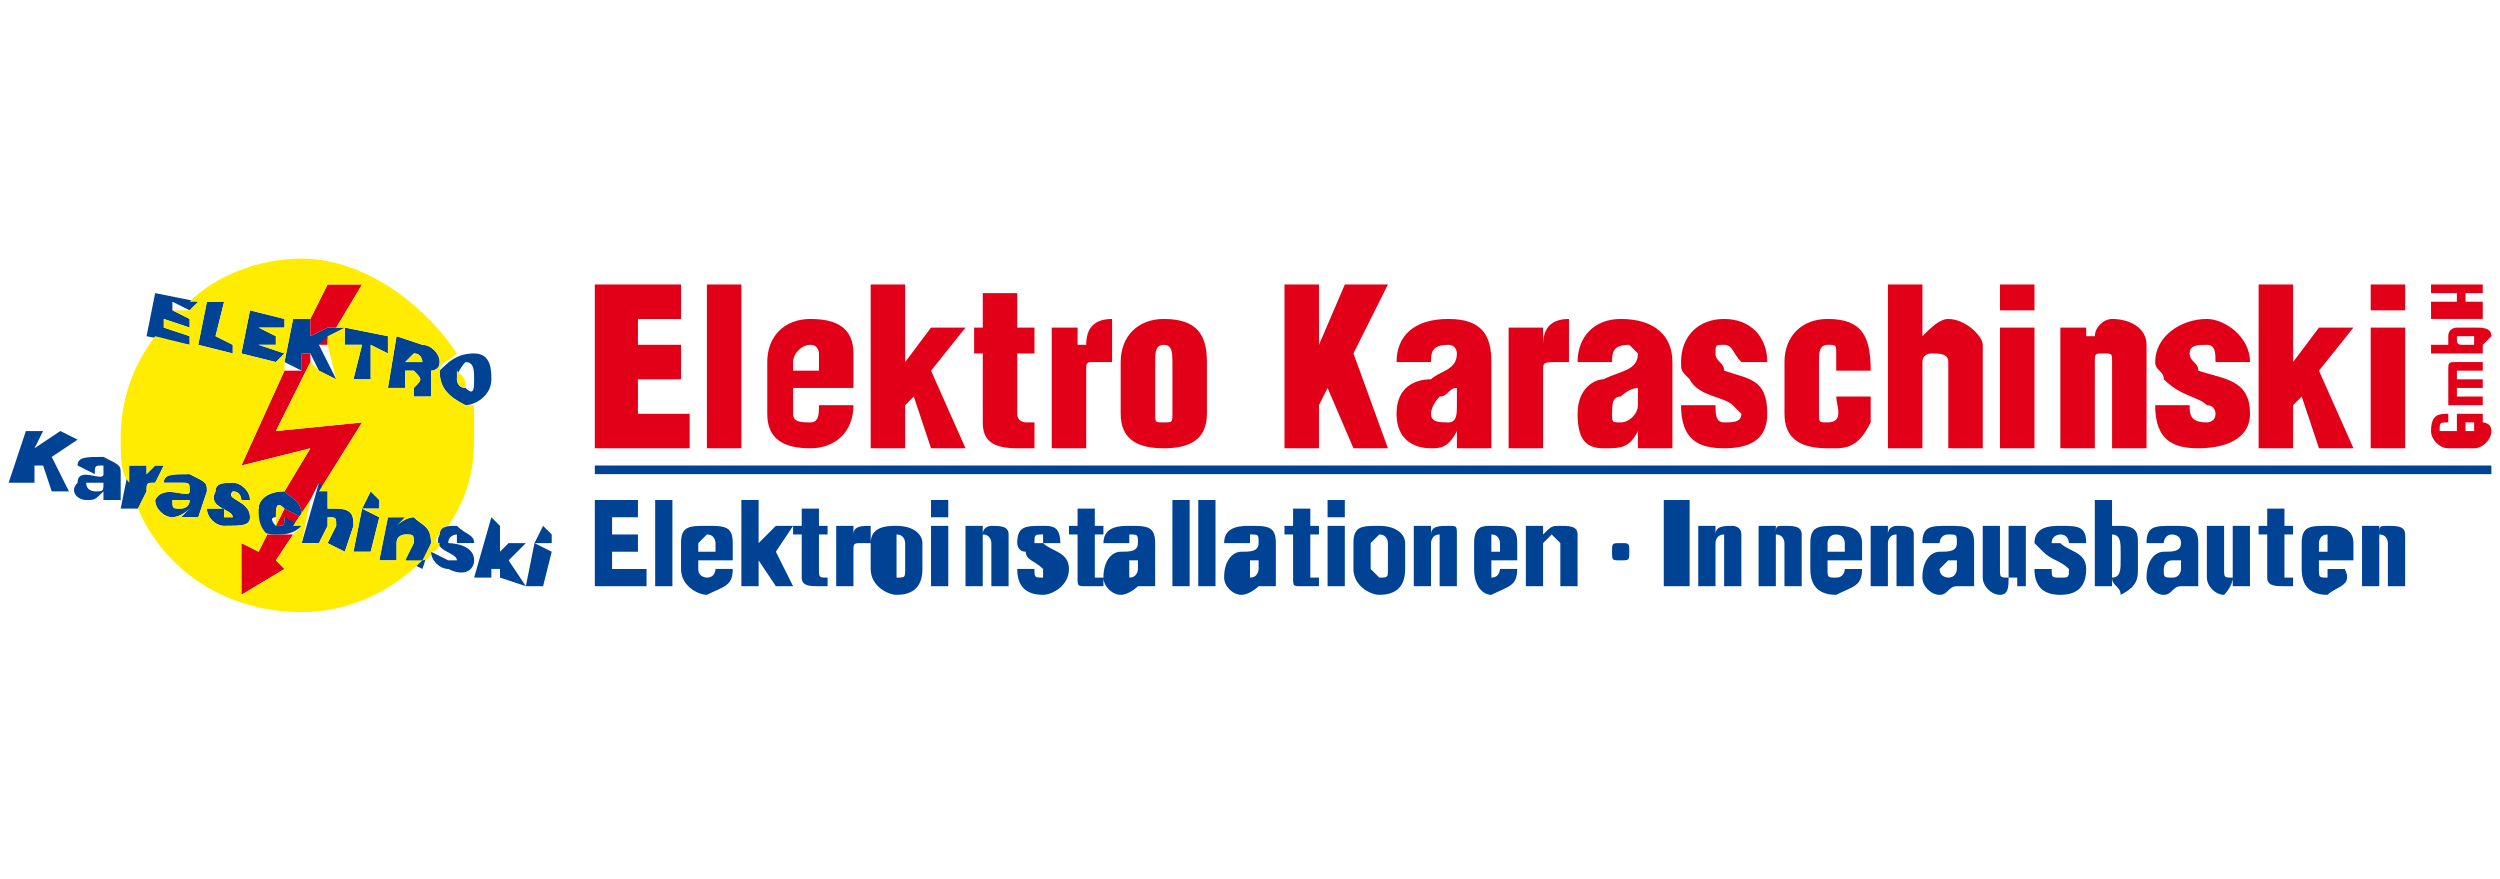
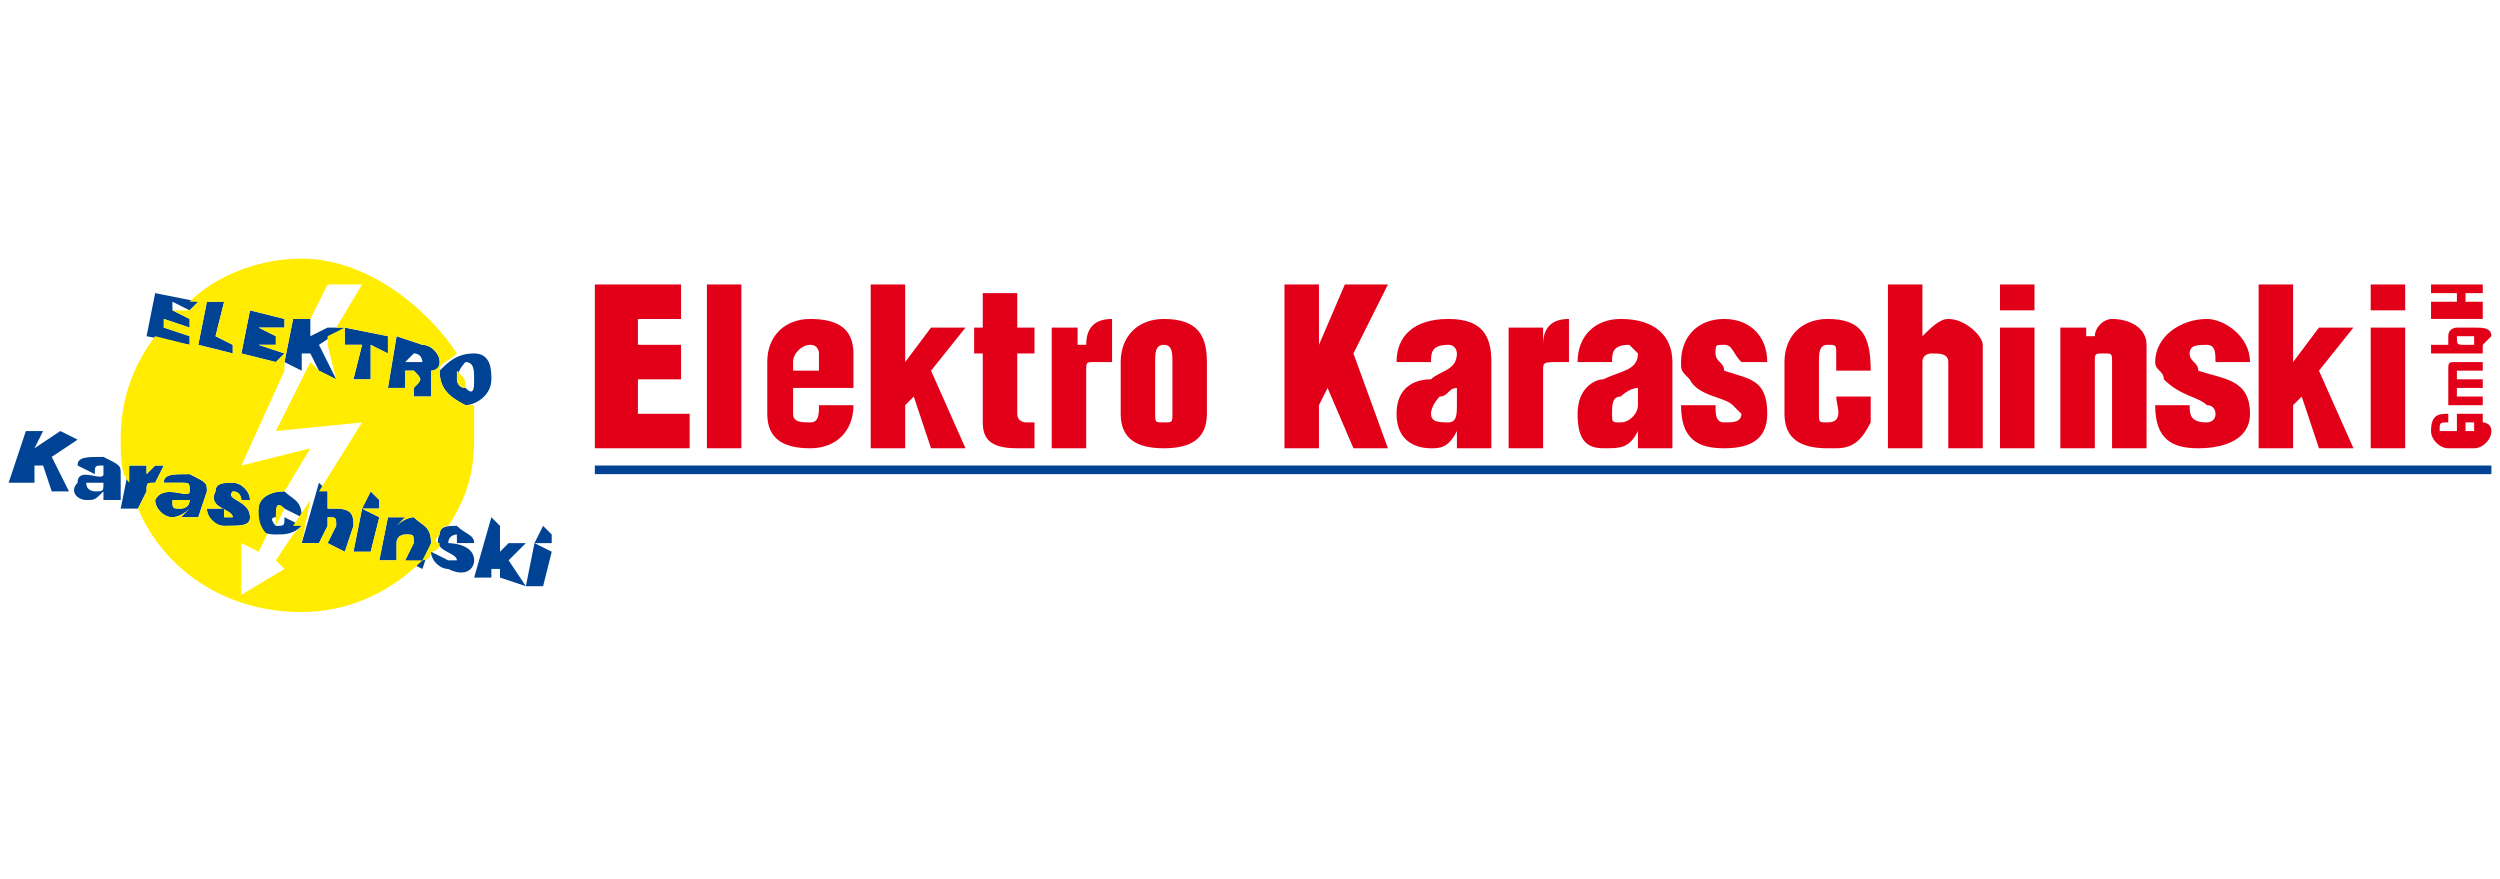
<svg xmlns="http://www.w3.org/2000/svg" xml:space="preserve" width="290px" height="102px" version="1.1" style="shape-rendering:geometricPrecision; text-rendering:geometricPrecision; image-rendering:optimizeQuality; fill-rule:evenodd; clip-rule:evenodd" viewBox="0 0 290 102">
  <defs>
    <style type="text/css">
   
    .fil0 {fill:none}
    .fil3 {fill:#FFEC00;fill-rule:nonzero}
    .fil1 {fill:#E20019;fill-rule:nonzero}
    .fil2 {fill:#004394;fill-rule:nonzero}
   
  </style>
  </defs>
  <g id="Ebene_x0020_1">
    <polygon class="fil0" points="0,0 290,0 290,102 0,102 " />
    <g id="_683807680">
      <path class="fil1" d="M69 52l0 -19 10 0 0 4 -5 0 0 3 5 0 0 4 -5 0 0 4 6 0 0 4 -11 0zm13 -19l4 0 0 19 -4 0 0 -19zm13 10l0 -2c0,0 0,-1 -1,-1 -1,0 -2,1 -2,2l0 1 3 0zm-3 2l0 3c0,1 1,1 2,1 1,0 1,-1 1,-2l4 0c0,3 -2,5 -5,5 -3,0 -5,-1 -5,-4l0 -6c0,-3 2,-5 5,-5 3,0 5,1 5,4l0 4 -7 0zm9 7l0 -19 4 0 0 9 0 0 3 -4 4 0 -4 5 4 9 -4 0 -2 -6 -1 1 0 5 -4 0zm12 -11l0 -3 1 0 0 -4 4 0 0 4 2 0 0 3 -2 0 0 7c0,1 1,1 1,1 1,0 1,0 1,0l0 3c-1,0 -2,0 -2,0 -3,0 -4,-1 -4,-3l0 -8 -1 0zm12 -3l0 2 1 0c0,-2 1,-3 3,-3l0 5c-1,0 -1,0 -2,0 -1,0 -1,0 -1,1l0 9 -4 0 0 -14 3 0zm9 10c0,1 0,1 1,1 1,0 1,0 1,-1l0 -6c0,-1 0,-2 -1,-2 -1,0 -1,1 -1,2l0 6zm-4 -6c0,-3 2,-5 5,-5 4,0 5,2 5,5l0 6c0,3 -2,4 -5,4 -3,0 -5,-1 -5,-4l0 -6zm19 10l0 -19 4 0 0 7 0 0 3 -7 5 0 -4 8 4 11 -4 0 -3 -7 -1 2 0 5 -4 0zm20 -7c-1,0 -1,1 -2,1 0,0 -1,1 -1,2 0,1 1,1 2,1 1,0 1,-1 1,-2l0 -2zm0 5c-1,2 -2,2 -3,2 -2,0 -4,-1 -4,-4 0,-3 2,-4 4,-4 1,-1 3,-1 3,-3 0,0 0,-1 -1,-1 -2,0 -2,1 -2,2l-4 0c0,-3 2,-5 6,-5 4,0 5,2 5,5l0 8c0,1 0,1 0,2l-4 0 0 -2zm10 -12l0 2 0 0c0,-2 1,-3 3,-3l0 5c-1,0 -1,0 -1,0 -2,0 -2,0 -2,1l0 9 -4 0 0 -14 4 0zm11 7c-1,0 -2,1 -2,1 -1,0 -1,1 -1,2 0,1 0,1 1,1 1,0 2,-1 2,-2l0 -2zm0 5c-1,2 -2,2 -4,2 -2,0 -3,-1 -3,-4 0,-3 2,-4 3,-4 2,-1 4,-1 4,-3 0,0 -1,-1 -1,-1 -2,0 -2,1 -2,2l-4 0c0,-3 2,-5 5,-5 4,0 6,2 6,5l0 8c0,1 0,1 0,2l-4 0 0 -2zm12 -8c-1,-1 -1,-2 -2,-2 -1,0 -1,0 -1,1 0,1 1,1 1,2 3,1 5,1 5,5 0,3 -2,4 -5,4 -3,0 -5,-1 -5,-5l4 0c0,1 0,2 1,2 1,0 2,0 2,-1 0,0 -1,-1 -1,-1 -1,-1 -4,-1 -5,-3 -1,-1 -1,-1 -1,-2 0,-3 2,-5 5,-5 3,0 5,2 5,5l-3 0zm11 1l0 0c0,-1 0,-1 0,-2 0,-1 0,-1 -1,-1 -1,0 -1,1 -1,2l0 6c0,1 0,1 1,1 2,0 1,-2 1,-3l4 0c0,1 0,3 0,3 -1,2 -2,3 -4,3 0,0 -1,0 -1,0 -3,0 -5,-1 -5,-4l0 -6c0,-3 2,-5 5,-5 4,0 5,2 5,6l-4 0zm10 -4l0 0c1,-1 2,-2 3,-2 2,0 4,2 4,3l0 12 -4 0 0 -10c0,-1 -1,-1 -2,-1 0,0 -1,0 -1,1l0 10 -4 0 0 -19 4 0 0 6zm9 -1l4 0 0 14 -4 0 0 -14zm0 -5l4 0 0 3 -4 0 0 -3zm10 5l0 1 1 0c0,-1 1,-2 2,-2 2,0 4,1 4,3l0 12 -4 0 0 -10c0,-1 0,-1 -1,-1 -1,0 -1,0 -1,1l0 10 -4 0 0 -14 3 0zm15 4c0,-1 0,-2 -1,-2 -1,0 -2,0 -2,1 0,1 1,1 1,2 3,1 6,1 6,5 0,3 -3,4 -6,4 -3,0 -5,-1 -5,-5l4 0c0,1 0,2 2,2 0,0 1,0 1,-1 0,0 0,-1 -1,-1 -1,-1 -3,-1 -5,-3 0,-1 -1,-1 -1,-2 0,-3 3,-5 6,-5 2,0 5,2 5,5l-4 0zm5 10l0 -19 4 0 0 9 0 0 3 -4 4 0 -4 5 4 9 -4 0 -2 -6 -1 1 0 5 -4 0zm13 -14l4 0 0 14 -4 0 0 -14zm0 -5l4 0 0 3 -4 0 0 -3z" />
-       <path class="fil2" d="M69 68l0 -10 5 0 0 2 -3 0 0 2 3 0 0 2 -3 0 0 2 4 0 0 2 -6 0zm7 -10l2 0 0 10 -2 0 0 -10zm7 6l0 -1c0,0 0,-1 -1,-1 0,0 -1,1 -1,1l0 1 2 0zm-2 1l0 1c0,1 1,1 1,1 1,0 1,-1 1,-1l2 0c0,2 -1,2 -3,3 -1,0 -3,-1 -3,-3l0 -3c0,-2 1,-2 3,-2 2,0 3,0 3,2l0 2 -4 0zm5 3l0 -10 2 0 0 5 0 0 2 -2 2 0 -2 3 2 4 -2 0 -2 -3 0 1 0 2 -2 0zm6 -6l0 -1 1 0 0 -2 2 0 0 2 1 0 0 1 -1 0 0 4c0,1 0,1 1,1 0,0 0,0 0,0l0 1c0,0 -1,0 -1,0 -1,0 -2,0 -2,-1l0 -5 -1 0zm7 -1l0 1 0 0c0,-1 1,-1 2,-1l0 2c-1,0 -1,0 -1,0 -1,0 -1,0 -1,1l0 4 -2 0 0 -7 2 0zm5 5c0,1 0,1 0,1 1,0 1,0 1,-1l0 -3c0,0 0,-1 -1,-1 0,0 0,1 0,1l0 3zm-3 -3c0,-2 2,-2 3,-2 2,0 3,1 3,2l0 3c0,2 -1,3 -3,3 -1,0 -3,-1 -3,-3l0 -3zm7 -2l2 0 0 7 -2 0 0 -7zm0 -3l2 0 0 2 -2 0 0 -2zm6 3l0 1 0 0c0,-1 1,-1 1,-1 1,0 2,0 2,1l0 6 -2 0 0 -5c0,0 0,-1 -1,-1 0,0 0,1 0,1l0 5 -2 0 0 -7 2 0zm7 2c0,0 0,-1 0,-1 -1,0 -1,0 -1,1 0,0 0,0 1,0 1,1 3,1 3,3 0,2 -2,3 -3,3 -2,0 -3,-1 -3,-3l2 0c0,1 0,1 1,1 0,0 0,0 0,-1 0,0 0,0 0,0 -1,-1 -2,-1 -2,-2 -1,0 -1,-1 -1,-1 0,-2 1,-2 3,-2 1,0 2,0 2,2l-2 0zm3 -1l0 -1 1 0 0 -2 2 0 0 2 1 0 0 1 -1 0 0 4c0,1 0,1 0,1 0,0 1,0 1,0l0 1c-1,0 -1,0 -2,0 -1,0 -1,0 -1,-1l0 -5 -1 0zm8 3c0,0 -1,0 -1,0 0,0 0,1 0,1 0,1 0,1 0,1 1,0 1,-1 1,-1l0 -1zm0 3c0,0 -1,1 -2,1 -1,0 -2,-1 -2,-2 0,-2 1,-3 2,-3 1,0 2,0 2,-1 0,-1 0,-1 -1,-1 0,0 0,1 0,1l-3 0c0,-2 2,-2 3,-2 2,0 3,0 3,2l0 4c0,1 0,1 0,1l-2 0 0 0zm4 -10l2 0 0 10 -2 0 0 -10zm3 0l2 0 0 10 -2 0 0 -10zm7 7c0,0 -1,0 -1,0 0,0 0,1 0,1 0,1 0,1 0,1 1,0 1,-1 1,-1l0 -1zm0 3c0,0 -1,1 -2,1 -1,0 -2,-1 -2,-2 0,-2 1,-3 2,-3 1,0 2,0 2,-1 0,-1 0,-1 -1,-1 0,0 0,1 0,1l-3 0c0,-2 2,-2 3,-2 2,0 3,0 3,2l0 4c0,1 0,1 0,1l-2 0 0 0zm3 -6l0 -1 1 0 0 -2 2 0 0 2 1 0 0 1 -1 0 0 4c0,1 0,1 0,1 1,0 1,0 1,0l0 1c-1,0 -1,0 -2,0 -1,0 -1,0 -1,-1l0 -5 -1 0zm5 -1l2 0 0 7 -2 0 0 -7zm0 -3l2 0 0 2 -2 0 0 -2zm5 8c1,1 1,1 1,1 1,0 1,0 1,-1l0 -3c0,0 0,-1 -1,-1 0,0 -1,1 -1,1l0 3zm-2 -3c0,-2 1,-2 3,-2 2,0 3,1 3,2l0 3c0,2 -1,3 -3,3 -1,0 -3,-1 -3,-3l0 -3zm9 -2l0 1 0 0c0,-1 1,-1 2,-1 1,0 1,0 1,1l0 6 -2 0 0 -5c0,0 0,-1 0,-1 -1,0 -1,1 -1,1l0 5 -2 0 0 -7 2 0zm8 3l0 -1c0,0 0,-1 -1,-1 0,0 0,1 0,1l0 1 1 0zm-1 1l0 1c0,1 0,1 0,1 1,0 1,-1 1,-1l2 0c0,2 -1,2 -3,3 -1,0 -2,-1 -2,-3l0 -3c0,-2 1,-2 2,-2 2,0 3,0 3,2l0 2 -3 0zm6 -4l0 1 0 0c1,-1 1,-1 2,-1 1,0 2,0 2,1l0 6 -2 0 0 -5c0,0 -1,-1 -1,-1 0,0 -1,1 -1,1l0 5 -2 0 0 -7 2 0zm9 4c-1,0 -1,0 -1,-1 0,-1 0,-1 1,-1 1,0 1,0 1,1 0,1 0,1 -1,1zm5 -7l3 0 0 10 -3 0 0 -10zm6 3l0 1 0 0c0,-1 1,-1 2,-1 0,0 1,0 1,1l0 6 -2 0 0 -5c0,0 0,-1 0,-1 -1,0 -1,1 -1,1l0 5 -2 0 0 -7 2 0zm7 0l0 1 0 0c0,-1 0,-1 1,-1 1,0 2,0 2,1l0 6 -2 0 0 -5c0,0 0,-1 -1,-1 0,0 0,1 0,1l0 5 -2 0 0 -7 2 0zm8 3l0 -1c0,0 0,-1 -1,-1 -1,0 -1,1 -1,1l0 1 2 0zm-2 1l0 1c0,1 0,1 1,1 1,0 1,-1 1,-1l2 0c0,2 -1,2 -3,3 -2,0 -3,-1 -3,-3l0 -3c0,-2 1,-2 3,-2 1,0 3,0 3,2l0 2 -4 0zm7 -4l0 1 0 0c0,-1 1,-1 1,-1 1,0 2,0 2,1l0 6 -2 0 0 -5c0,0 0,-1 0,-1 -1,0 -1,1 -1,1l0 5 -2 0 0 -7 2 0zm8 4c-1,0 -1,0 -1,0 0,0 -1,1 -1,1 0,1 1,1 1,1 1,0 1,-1 1,-1l0 -1zm0 3c-1,0 -1,1 -2,1 -1,0 -2,-1 -2,-2 0,-2 1,-3 2,-3 1,0 2,0 2,-1 0,-1 0,-1 -1,-1 -1,0 -1,1 -1,1l-2 0c0,-2 1,-2 3,-2 2,0 3,0 3,2l0 4c0,1 0,1 0,1l-2 0 0 0zm7 0l0 -1 -1 0c0,1 0,2 -1,2 -1,0 -2,-1 -2,-2l0 -6 2 0 0 5c0,1 0,1 1,1 0,0 0,0 0,-1l0 -5 2 0 0 7 -1 0zm6 -5c0,0 0,-1 -1,-1 0,0 -1,0 -1,1 0,0 1,0 1,0 1,1 3,1 3,3 0,2 -1,3 -3,3 -2,0 -3,-1 -3,-3l2 0c0,1 0,1 1,1 1,0 1,0 1,-1 0,0 0,0 0,0 -1,-1 -2,-1 -3,-2 0,0 -1,-1 -1,-1 0,-2 2,-2 3,-2 2,0 3,0 3,2l-2 0zm6 1c0,-1 0,-2 -1,-2 0,0 0,1 0,2l0 1c0,1 0,2 0,2 1,0 1,-1 1,-2l0 -1zm-1 -3l0 0c0,0 1,0 1,0 2,0 2,1 2,2l0 3c0,1 0,2 -2,3 0,-1 -1,-1 -1,-2l0 0 0 1 -2 0 0 -10 2 0 0 3zm8 4c-1,0 -1,0 -1,0 -1,0 -1,1 -1,1 0,1 0,1 1,1 1,0 1,-1 1,-1l0 -1zm0 3c-1,0 -1,1 -2,1 -1,0 -2,-1 -2,-2 0,-2 1,-3 2,-3 1,0 2,0 2,-1 0,-1 -1,-1 -1,-1 -1,0 -1,1 -1,1l-2 0c0,-2 1,-2 3,-2 2,0 3,0 3,2l0 4c0,1 0,1 0,1l-2 0 0 0zm6 0l0 -1 0 0c0,1 -1,2 -1,2 -1,0 -2,-1 -2,-2l0 -6 2 0 0 5c0,1 0,1 1,1 0,0 0,0 0,-1l0 -5 2 0 0 7 -2 0zm3 -6l0 -1 1 0 0 -2 2 0 0 2 1 0 0 1 -1 0 0 4c0,1 0,1 0,1 1,0 1,0 1,0l0 1c0,0 -1,0 -1,0 -1,0 -2,0 -2,-1l0 -5 -1 0zm8 2l0 -1c0,0 0,-1 0,-1 -1,0 -1,1 -1,1l0 1 1 0zm-1 1l0 1c0,1 0,1 1,1 0,0 0,-1 0,-1l2 0c1,2 -1,2 -2,3 -2,0 -3,-1 -3,-3l0 -3c0,-2 1,-2 3,-2 1,0 3,0 3,2l0 2 -4 0zm7 -4l0 1 0 0c0,-1 0,-1 1,-1 1,0 2,0 2,1l0 6 -2 0 0 -5c0,0 0,-1 -1,-1 0,0 0,1 0,1l0 5 -2 0 0 -7 2 0z" />
      <path class="fil1" d="M288 49l0 0 0 0c0,0 1,0 1,1 0,1 -1,2 -2,2l-3 0c-1,0 -2,-1 -2,-2 0,-2 1,-2 2,-2l0 0 0 1 0 0c-1,0 -1,0 -1,1 0,0 0,0 1,0l3 0c0,0 0,0 0,0 0,-1 0,-1 0,-1l-1 0 0 1 -1 0 0 -2 3 0 0 1zm-4 -3l0 0 0 0c0,0 0,-1 0,-1 0,-1 0,-1 0,-1l0 0c0,0 0,-1 0,-1 0,-1 0,-1 1,-1l3 0 0 1 -3 0c0,0 0,0 0,0 0,1 0,1 0,1l3 0 0 1 -3 0c0,0 0,0 0,0 0,1 0,1 0,1l3 0 0 1 -4 0 0 -1zm1 -7c0,0 0,0 0,0 0,1 0,1 1,1l1 0c0,0 0,0 0,-1 0,0 0,0 0,0l-2 0zm-1 1l0 0c0,-1 0,-1 0,-1 0,-1 1,-1 1,-1l2 0c1,0 2,0 2,1 0,0 -1,1 -1,1l0 0 0 0 0 1 -6 0 0 -1 2 0zm4 -3l-6 0 0 -2 3 0 0 -1 -3 0 0 -1 6 0 0 1 -2 0 0 1 2 0 0 2z" />
      <polygon class="fil2" points="289,54 69,54 69,55 289,55 " />
      <path class="fil2" d="M17 39l1 -5 5 1 -1 1 -2 -1 0 1 2 1 0 1 -3 -1 0 1 3 1 0 1 -5 -1zm6 1l1 -5 2 0 -1 4 2 1 0 1 -4 -1zm5 1l1 -5 4 1 0 1 -3 0 0 0 2 1 0 1 -2 0 0 0 3 1 -1 1 -4 -1zm6 -4l2 0 0 2 2 -1 2 0 -3 2 2 4 -2 -1 -1 -2 -1 0 0 2 -2 -1 1 -5zm6 1l5 1 0 2 -2 -1 0 4 -2 0 1 -4 -2 0 0 -2zm7 4l1 0c1,0 1,0 1,0 0,0 0,-1 -1,-1l0 0 -1 1zm0 1l0 2 -2 0 1 -6 3 1c1,0 2,1 2,2 0,1 -1,1 -1,1 0,0 0,1 0,2 0,0 0,1 0,1l0 0 -2 0c0,-1 0,-1 0,-1 1,-1 1,-1 0,-2l-1 0zm6 1c0,0 0,1 1,1 1,1 1,0 1,-1 0,-1 0,-2 -1,-2 0,0 -1,1 -1,2zm4 0c0,2 -2,3 -3,3 -2,-1 -3,-2 -3,-4 1,-1 2,-2 4,-2 2,0 2,2 2,3z" />
-       <path class="fil1" d="M36 37l0 2 2 -1 1 0 3 -5 -4 0 -2 4 0 0zm2 3l0 -1 -1 1 1 0zm-5 17c1,1 2,1 2,3l-2 -1c0,0 0,0 0,0 0,0 0,0 0,0l-1 2c0,0 0,0 0,0 1,0 1,0 1,-1l1 1 2 -3 1 -2 0 1 5 -8 -10 1 4 -8 0 -1 -1 0 0 2 -2 0 -5 11 8 -2 -3 5zm1 5c-1,0 -1,0 -2,0 0,0 -1,0 -1,0l-1 2 -2 -1 0 6 5 -3 -1 -1 2 -3z" />
      <path class="fil2" d="M3 50l2 0 -1 2 3 -2 2 1 -3 2 2 4 -2 0 -1 -3 -1 0 0 2 -3 0 2 -6zm9 6c-1,0 -1,0 -2,0 0,1 1,1 1,1 1,0 1,0 1,-1zm0 2l0 -1c-1,1 -1,1 -2,1 -1,0 -2,-1 -1,-2 0,-2 3,0 3,-1 0,-1 0,-1 0,-1 -1,0 -1,0 -1,1l-2 -1c0,-1 1,-1 3,-1 2,1 2,1 2,2l0 3c-1,0 -1,0 0,0l0 0 -2 0zm3 -4l2 0 0 1 0 0c0,0 1,-1 1,-1 1,0 1,0 1,0l-1 2c0,0 0,0 0,0 -1,0 -1,0 -1,1l-1 2 -2 0 1 -5zm7 4c-1,0 -2,0 -2,0 0,1 0,1 1,1 0,0 1,0 1,-1zm-1 2l1 -1c-1,1 -2,1 -2,1 -1,0 -2,-1 -2,-2 1,-2 4,0 4,-1 0,-1 0,-1 -1,-1 0,0 0,0 0,0l-2 0c0,-1 1,-1 3,-1 2,1 2,1 2,2l-1 3c0,0 0,0 0,0l0 0 -2 0zm5 -1c0,1 0,1 0,1 0,0 0,0 1,0 0,0 0,0 0,0 0,-1 -3,-1 -2,-3 0,-1 1,-1 2,-1 1,0 2,1 2,2l-1 0c0,0 0,-1 -1,-1 0,0 0,0 0,0 0,0 0,0 0,0 -1,1 2,1 2,3 0,1 -1,1 -3,1 -1,0 -2,-1 -2,-2l2 0zm7 0c0,0 0,0 0,0 0,0 0,0 0,0 -1,-1 -1,0 -1,1 -1,0 0,1 0,1 1,0 1,0 1,-1l2 1c-1,1 -2,1 -3,1 -2,0 -3,-1 -2,-3 0,-1 1,-2 3,-2 1,1 2,1 2,3l-2 -1zm4 -3l1 1 0 2c0,0 1,0 1,0 2,0 2,1 2,2l-1 3 -2 -1 1 -2c0,-1 0,-1 -1,-1 0,0 0,0 0,1l-1 2 -2 0 2 -7zm6 1l1 1 0 1 -2 0 1 -2zm-2 7l1 -5 2 1 -1 4 -2 0zm4 -4l2 0 -1 1c1,-1 2,-1 2,-1 1,1 2,1 2,3l-1 3 -2 -1 1 -2c0,-1 0,-1 -1,-1 0,0 -1,0 -1,1l0 2 -2 0 1 -5zm7 5c0,0 0,0 0,0 0,0 0,0 0,0 1,0 1,0 1,0 0,-1 -3,-1 -2,-3 0,-1 1,-1 2,-1 1,1 2,1 2,2l-2 0c0,0 0,0 0,0 0,0 0,-1 0,-1 0,0 -1,0 -1,1 0,0 3,0 3,2 0,1 -1,2 -3,1 -1,0 -2,-1 -2,-2l2 1zm5 1l0 1 -2 0 2 -7 1 1 0 3 1 -1 2 0 -2 2 2 3 -3 -1 0 -1 -1 0zm6 -5l1 1 0 1 -2 0 1 -2zm-2 7l1 -5 2 1 -1 4 -2 0z" />
      <path class="fil3" d="M54 45c0,0 0,0 0,0 0,-1 0,-1 -1,-2 0,0 0,0 0,1 0,0 0,1 1,1z" />
      <path class="fil3" d="M20 58c0,1 0,1 1,1 0,0 1,0 1,-1 -1,0 -2,0 -2,0z" />
-       <path class="fil3" d="M48 41l0 0 -1 1 1 0c1,0 1,0 1,0 0,0 0,-1 -1,-1z" />
      <path class="fil3" d="M51 42c0,1 -1,1 -1,1 0,0 0,1 0,2 0,0 0,1 0,1l0 0 -2 0c0,-1 0,-1 0,-1 1,-1 1,-1 0,-2l-1 0 0 2 -2 0 1 -6 3 1c1,0 2,1 2,2zm-7 17l-2 0 1 -2 1 1 0 1zm-1 5l-2 0 1 -5 2 1 -1 4zm-2 -3l-1 3 -2 -1 1 -2c0,-1 0,-1 -1,-1 0,0 0,0 0,1l-1 2 -2 0 1 -5 -2 3 1 0c0,0 -1,1 -1,1l-2 3 1 1 -5 3 0 -6 2 1 1 -2c-1,-1 -1,-2 -1,-3 0,-1 1,-2 3,-2 0,0 0,0 0,0l3 -5 -8 2 5 -11 0 -1 1 -5 2 0 2 -4 4 0 -3 5 1 0 -2 1 0 1 1 4 -2 -1 -1 -1 -4 8 10 -1 -5 8 1 0 0 2c0,0 1,0 1,0 2,0 2,1 2,2zm-15 0c-1,0 -2,-1 -2,-2l2 0c0,1 0,1 0,1 0,0 0,0 1,0 0,0 0,0 0,0 0,-1 -3,-1 -2,-3 0,-1 1,-1 2,-1 1,0 2,1 2,2l-1 0c0,0 0,-1 -1,-1 0,0 0,0 0,0 0,0 0,0 0,0 -1,1 2,1 2,3 0,1 -1,1 -3,1zm-2 -4l-1 3c0,0 0,0 0,0l0 0 -2 0 1 -1c-1,1 -2,1 -2,1 -1,0 -2,-1 -2,-2 1,-2 4,0 4,-1 0,-1 0,-1 -1,-1 0,0 0,0 0,0l-2 0c0,-1 1,-1 3,-1 2,1 2,1 2,2zm0 -22l2 0 -1 4 2 1 0 1 -4 -1 1 -5zm5 1l4 1 0 1 -3 0 0 0 2 1 0 1 -2 0 0 0 3 1 -1 1 -4 -1 1 -5zm11 4l0 -2 5 1 0 2 -2 -1 0 4 -2 0 1 -4 -2 0zm14 7c-2,-1 -3,-2 -3,-4 0,-1 1,-1 2,-2 -4,-6 -11,-11 -18,-11 -5,0 -10,2 -13,5l1 0 -1 1 -1 0c-1,0 -1,0 -1,0l2 1 0 1 -3 -1 0 1 3 1 0 1 -4 -1c-3,4 -4,8 -4,12 0,2 0,4 1,5l0 -2 2 0 0 1 0 0c0,0 1,-1 1,-1 1,0 1,0 1,0l-1 2c0,0 0,0 0,0 -1,0 -1,0 -1,1l-1 2 0 0c3,7 10,12 19,12 5,0 10,-2 14,-6l-2 0 1 -2c0,-1 0,-1 -1,-1 0,0 -1,0 -1,1l0 2 -2 0 1 -5 2 0 -1 1c1,-1 2,-1 2,-1 1,1 2,1 2,3l-1 2c0,0 1,0 1,-1 0,0 0,0 0,0l0 0c0,0 1,0 1,-1 0,0 -1,0 0,-1 0,0 0,-1 1,-1 2,-3 3,-6 3,-10 0,-2 0,-3 0,-4 -1,0 -1,0 -1,0z" />
      <path class="fil3" d="M33 59c-1,-1 -1,0 -1,1 0,0 0,0 0,1l1 -2c0,0 0,0 0,0z" />
    </g>
  </g>
</svg>